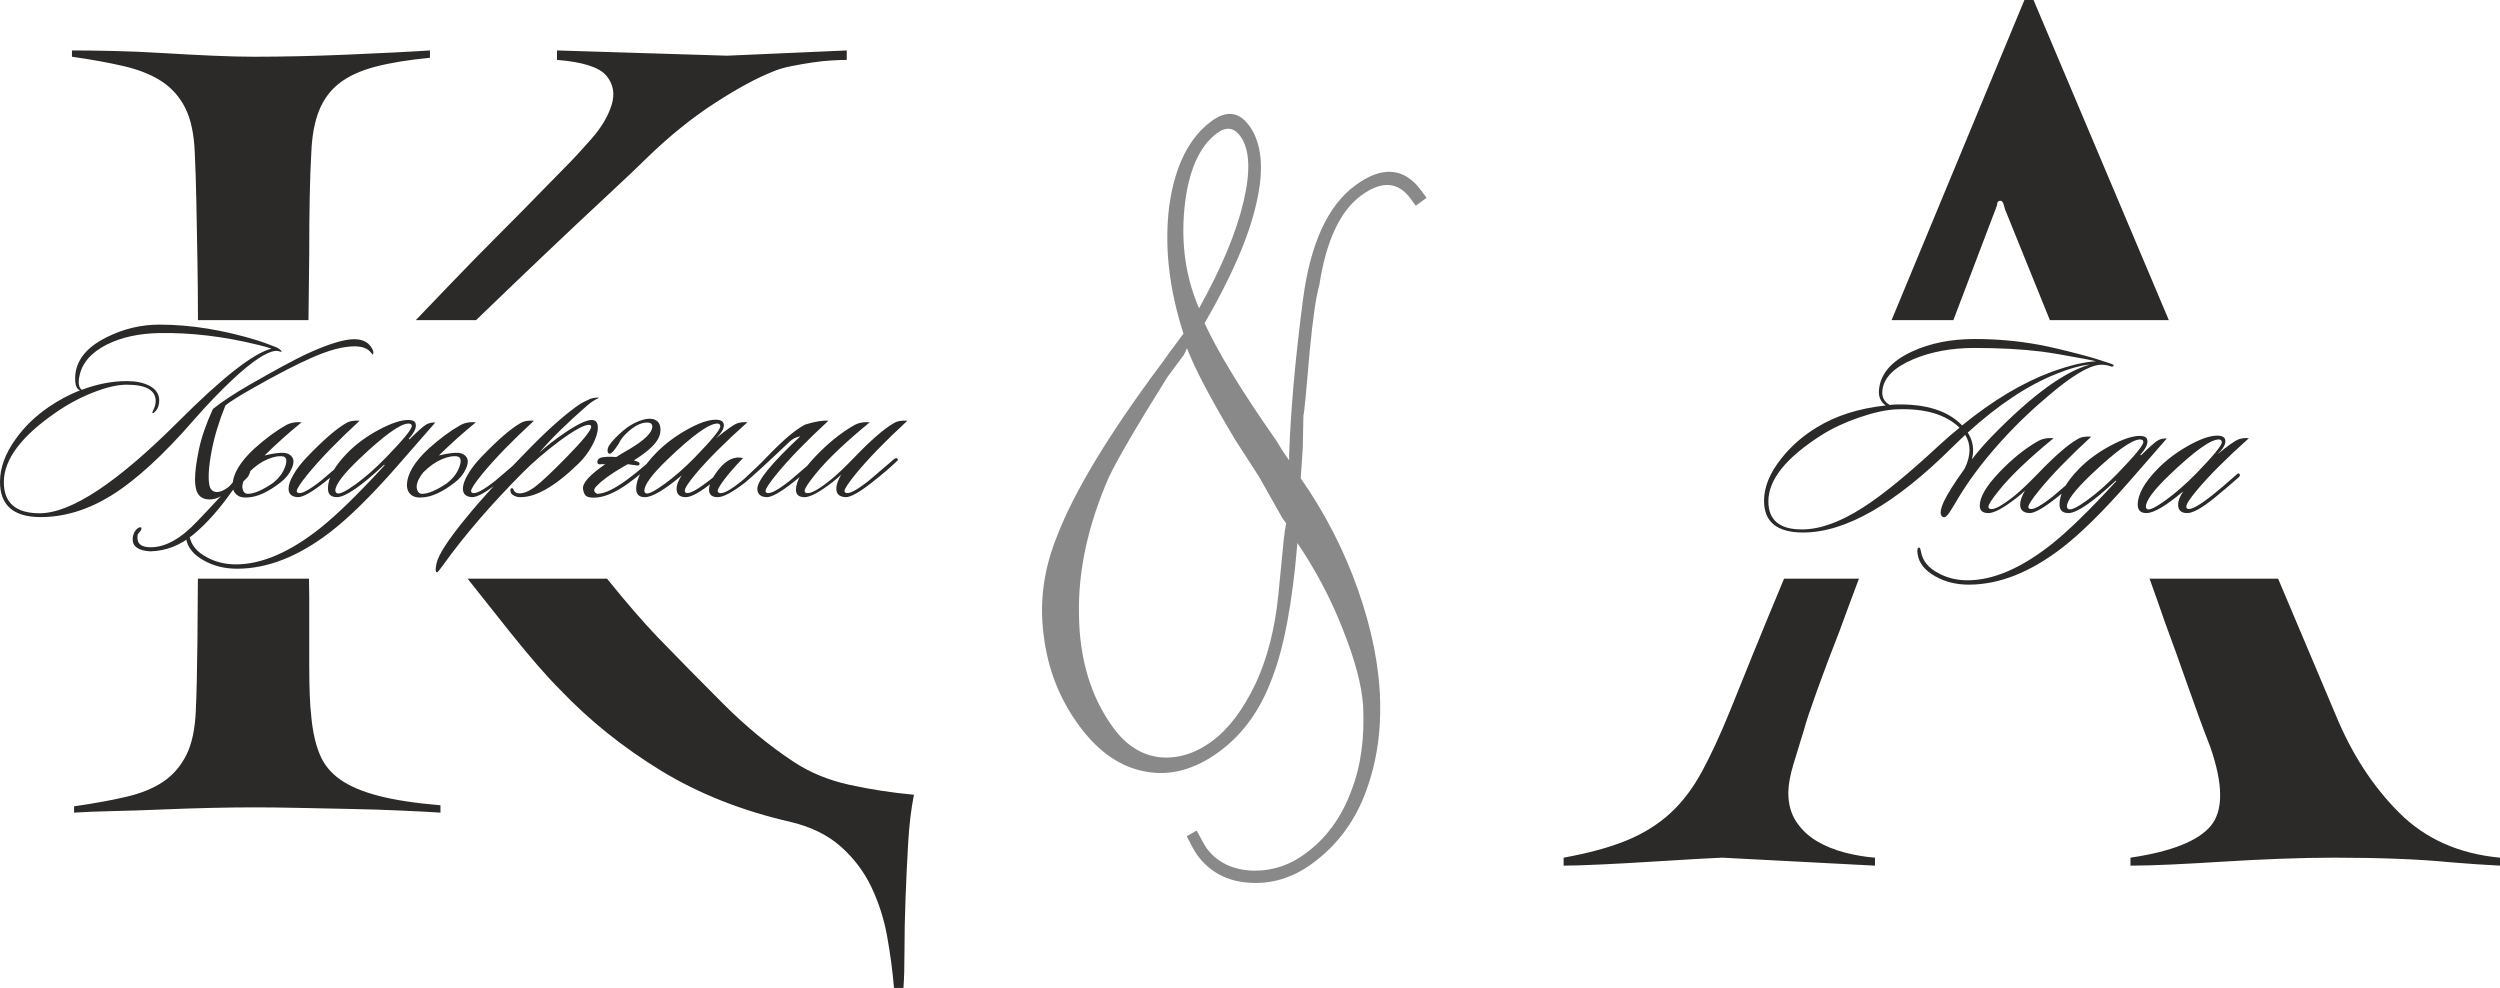
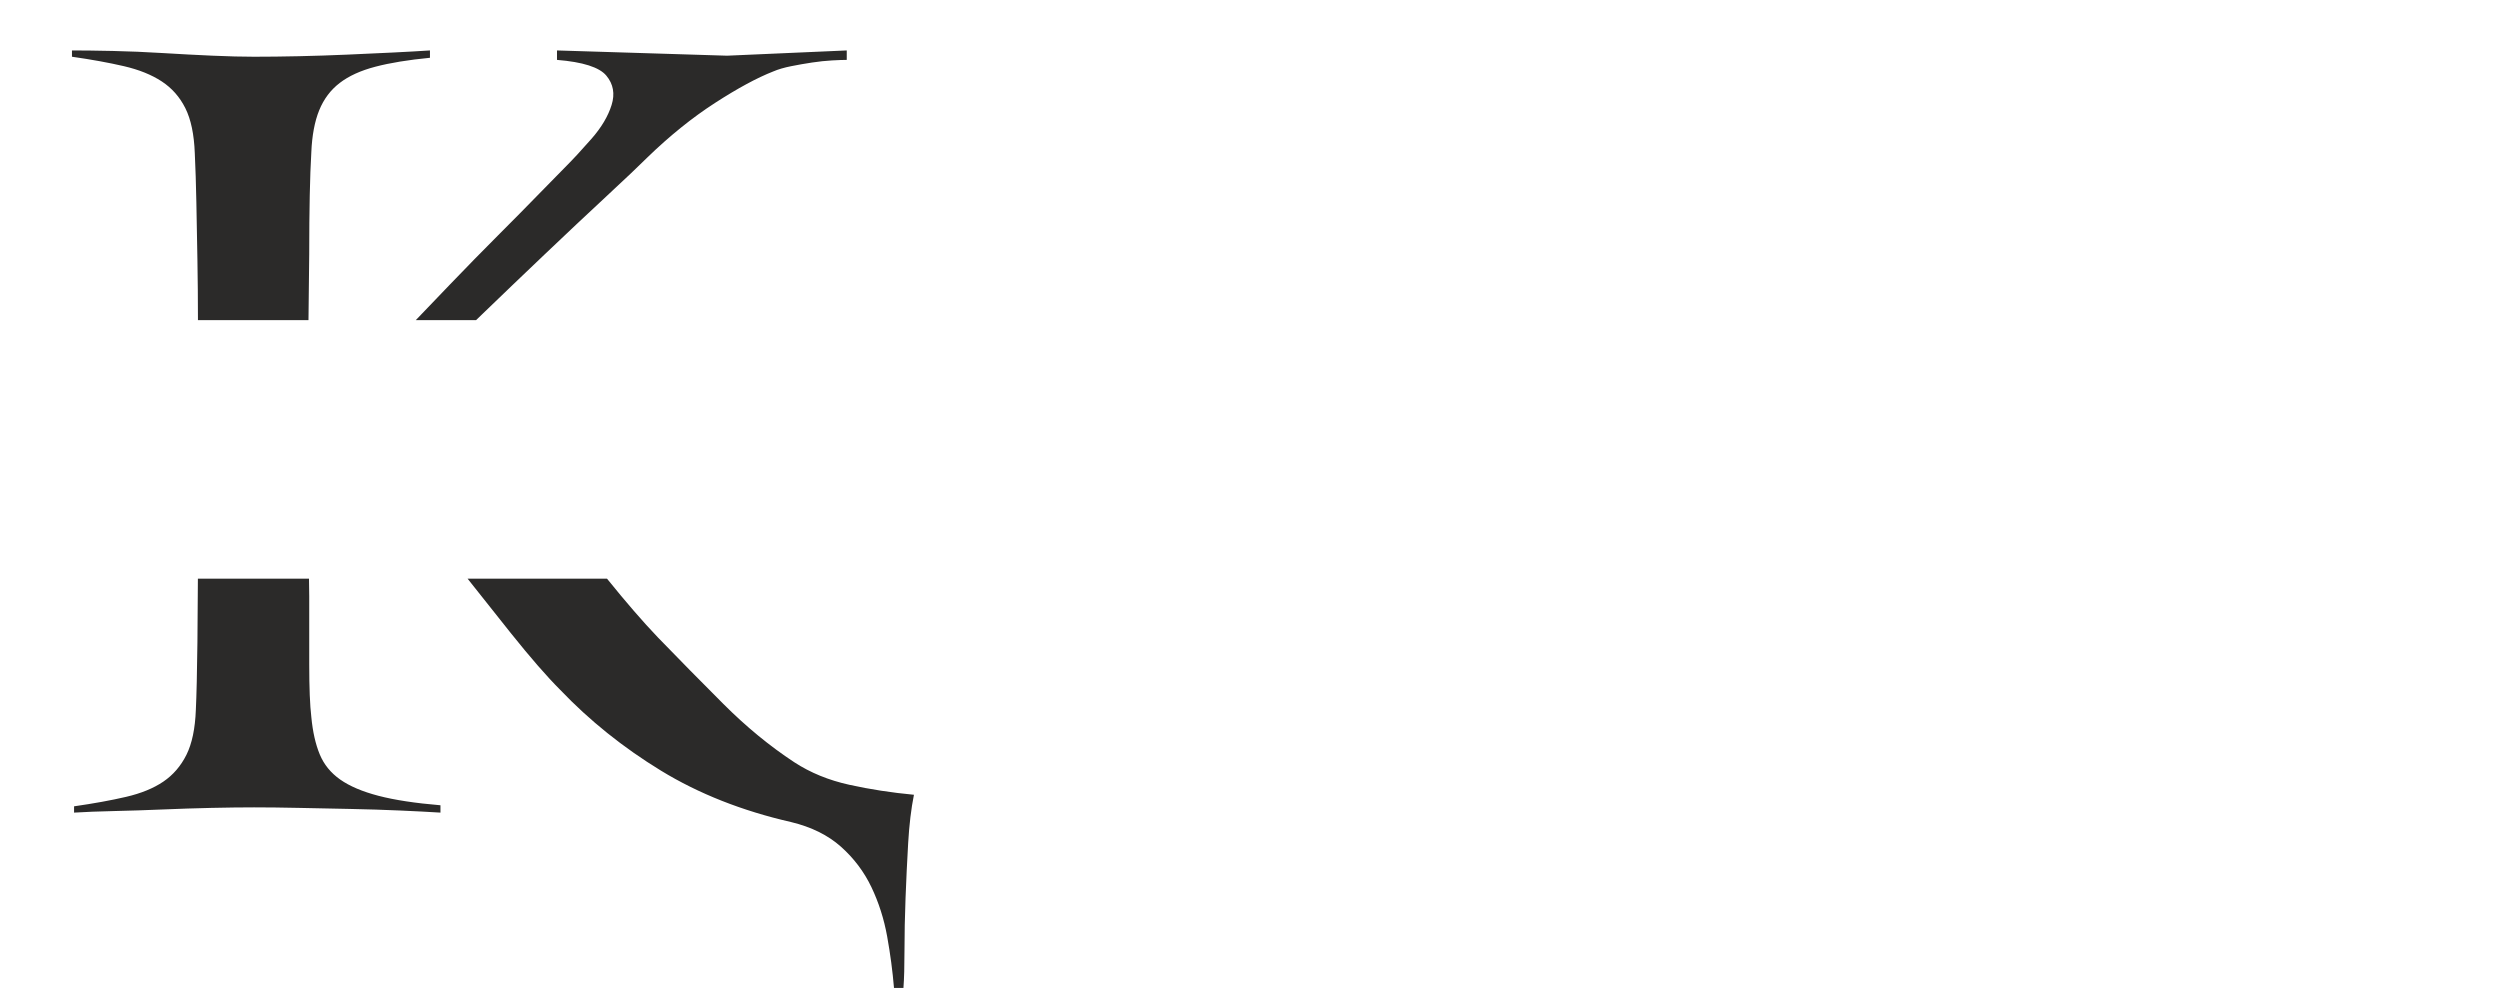
<svg xmlns="http://www.w3.org/2000/svg" xml:space="preserve" width="174.958mm" height="69.139mm" version="1.1" style="shape-rendering:geometricPrecision; text-rendering:geometricPrecision; image-rendering:optimizeQuality; fill-rule:evenodd; clip-rule:evenodd" viewBox="0 0 17710.26 6998.64">
  <defs>
    <style type="text/css"> .fil1 {fill:#2B2A29} .fil0 {fill:#898989;fill-rule:nonzero} .fil2 {fill:#2B2A29;fill-rule:nonzero} </style>
  </defs>
  <g id="Слой_x0020_1">
-     <path class="fil0" d="M8408.73 2466.32c-15.93,38.68 -26.37,55.98 -27.29,54.72l-110.6 148.67c-225.27,360.08 -362.88,597.98 -415.96,712.13 -147.33,337.57 -218.08,661.3 -211.31,972.47 3.61,317.35 84.79,585.46 244.79,803.4 88.28,120.24 194.5,188.77 320.82,205.9 127.9,14.05 253.51,-22.27 375,-111.47 120.26,-88.28 222.34,-224.92 310.62,-409.26 82.92,-178.47 137.27,-388.01 161.53,-633.29l39.21 -400.82c1.34,-8.69 2.33,-15.2 3.33,-21.72 1,-6.52 1.08,-14.28 2.41,-22.98 2.93,-11.77 4.59,-22.64 5.92,-31.33 1.33,-8.69 2.66,-17.37 3.99,-26.07l-26.66 -36.32 -166.98 -295.7 -167.97 -260.29c-178.77,-298.63 -291.25,-514.84 -340.85,-648.05zm85.55 -282.58c159.57,-286.77 263.43,-536.52 314.1,-751.07 52.59,-219.81 45.49,-376.53 -22.56,-469.22 -45.07,-61.36 -99.7,-67.51 -163.57,-20.62 -126.51,92.88 -204.77,269.85 -231.36,530.33 -25,257.4 8.96,492.7 103.39,710.58zm734.91 985.25l-14.66 218.95c174.89,251.34 308.94,515.33 404.99,787.93 97.56,277.29 151.41,542.32 157.57,792.27 6.57,239.99 -31.15,464.29 -112.82,670.76 -77.83,195.93 -200.04,355.06 -366.63,477.36 -139.03,102.08 -288.37,148.1 -446.76,137.16 -157.47,-9.68 -280.8,-75.27 -370,-196.77 -14.72,-20.03 -39.13,-63.8 -74.18,-132.53l70.66 -40.31c36.29,67.81 58.86,109.06 69.91,124.09 71.73,97.69 175.93,150.35 313.51,159.21 137.93,6.7 267.31,-32.38 386.29,-119.75 146.55,-107.59 255.91,-255.34 324.63,-442.67 68.91,-173.96 96.78,-377.55 84.54,-609.52 -10.94,-146.17 -58.82,-326.93 -145.83,-542.57 -82.99,-212.81 -190.94,-414.99 -319.53,-605.88 -35.1,424.8 -95.23,744.62 -180.73,961.61 -81.83,222 -206.04,394.14 -372.63,516.45 -172.85,126.91 -347.99,174.53 -522.94,141.06 -177.44,-31.65 -334.22,-140.16 -470.32,-325.53 -138.85,-189.14 -221.84,-401.94 -250.79,-640.93 -31.46,-237.13 1.07,-471.14 95.43,-702.34 118.44,-308.65 358.72,-708.66 720.17,-1195.71 20.78,-26.82 40.32,-52.73 57.67,-78.98 16.12,-25.32 29.97,-43.2 40.65,-54.9 46.67,-65.1 71.88,-99.03 76.88,-102.7 -103.93,-322.73 -137.52,-625.78 -100.08,-913.5 40.45,-278.36 139.75,-476.56 298.82,-593.35 105.21,-77.25 193.69,-67.02 266.34,31.93 89.2,121.5 107.85,304.43 51.59,548.13 -53.42,239.7 -176.89,523.13 -367.34,851.87 93.34,203.26 262.06,480.35 507.44,830.32 30.85,52.53 55.94,91.94 76.16,119.5l15.63 21.29 -0.6 -32.33c9.95,-304.15 41.65,-670.56 97.31,-1098.88 51.31,-400.09 175.29,-672.32 371.94,-816.69 190.39,-139.77 346.27,-127 466.74,37.09l37.7 51.35 -76.4 56.09 -37.72 -51.35c-88.28,-120.25 -205.06,-127.03 -349.1,-21.28 -149.07,109.44 -248.18,321 -296.46,635.95 -22.85,76.54 -45.23,229.83 -67.5,462.09 -24.65,284.11 -38.33,438.75 -45.1,461.05l-4.47 224.97z" />
    <g id="_1810157297408">
      <path class="fil1" d="M3120.24 5756.63c-79.33,-4.96 -174.78,-9.92 -286.33,-14.87 -111.56,-4.96 -229.32,-8.69 -353.27,-11.16 -123.95,-2.48 -245.43,-4.96 -363.18,-7.44 -117.76,-2.48 -224.36,-3.73 -317.32,-3.73 -88.01,0 -189.65,1.25 -302.44,3.73 -112.8,2.48 -228.07,6.2 -344.59,11.16 -116.51,4.96 -230.55,8.68 -342.11,11.16 -111.55,2.48 -207,6.2 -286.33,11.16l0 -44.62c138.83,-19.83 261.54,-42.15 368.14,-66.94 106.6,-24.79 194.61,-60.74 264.02,-107.84 69.42,-47.1 123.96,-110.32 163.62,-189.65 39.66,-79.33 61.98,-185.93 66.93,-319.8 4.96,-104.12 8.69,-264.02 11.16,-479.7 1.65,-143.05 2.74,-292.64 3.3,-448.79l787.06 0 1.7 125.28c0,158.65 0,319.79 0,483.41 0,163.61 4.96,287.57 14.88,371.85 9.91,104.12 29.74,192.13 59.49,264.03 29.75,71.89 78.1,131.38 145.03,178.49 66.94,47.1 157.43,85.53 271.46,115.28 114.04,29.74 260.3,52.06 438.79,66.93l0 52.06zm-1717.99 -3488.85l0 -10.35c0,-136.34 -1.25,-275.17 -3.73,-416.47 -2.47,-141.31 -4.95,-276.42 -7.43,-405.33 -2.48,-128.91 -6.2,-245.43 -11.16,-349.55 -4.96,-133.86 -27.27,-240.46 -66.94,-319.79 -39.66,-79.33 -95.44,-142.55 -167.34,-189.65 -71.89,-47.1 -161.13,-83.05 -267.73,-107.85 -106.6,-24.79 -229.32,-47.1 -368.14,-66.93l0 -44.62c79.32,0 176.01,1.23 290.04,3.71 114.04,2.48 231.8,7.44 353.27,14.88 121.47,7.43 239.23,13.64 352.02,18.59 112.8,4.96 211.97,7.44 295.01,7.44 97.93,0 204.52,-1.23 317.32,-3.71 112.8,-2.48 226.83,-6.21 340.87,-11.16 114.03,-4.96 221.88,-9.92 323.52,-14.88 101.64,-4.96 189.65,-9.91 264.02,-14.87l0 52.06c-153.7,14.87 -282.61,35.95 -386.73,63.22 -104.12,27.27 -188.41,65.7 -252.86,115.28 -64.46,49.58 -112.8,114.03 -145.03,193.36 -32.23,79.33 -50.83,178.49 -55.78,297.49 -4.96,84.28 -8.69,185.93 -11.16,304.92 -2.48,118.99 -3.73,257.82 -3.73,416.48l-5.22 467.72 -783.11 0zm3257.48 2246.84c148.74,153.7 303.69,311.13 464.83,472.26 161.13,161.14 328.47,298.73 502.01,412.77 114.03,74.37 244.19,127.67 390.45,159.9 146.26,32.23 298.73,55.78 457.39,70.66 -19.83,99.16 -33.47,213.2 -40.91,342.11 -7.44,128.91 -13.64,259.06 -18.6,390.45 -4.96,131.39 -7.44,254.11 -7.44,368.14 0,114.04 -2.48,203.28 -7.43,267.74l-66.94 0c-9.91,-119 -26.03,-240.47 -48.34,-364.42 -22.32,-123.95 -59.5,-240.47 -111.56,-349.55 -52.06,-109.07 -123.95,-204.52 -215.68,-286.33 -91.72,-81.81 -209.48,-140.07 -353.26,-174.78 -347.07,-79.33 -654.48,-200.8 -922.22,-364.41 -267.73,-163.62 -505.72,-354.51 -713.97,-572.67 -94.2,-94.21 -210.72,-228.07 -349.54,-401.61 -98.34,-122.92 -200.42,-251.45 -306.22,-385.57l987.73 0c134.81,167.13 254.72,305.58 359.69,415.32zm-1714.16 -2246.84c77.48,-80.96 158,-164.97 241.6,-252.05 119,-123.95 233.03,-240.46 342.11,-349.54 109.08,-109.08 205.76,-207.01 290.05,-293.77 84.29,-86.77 146.26,-149.99 185.93,-189.65 54.54,-54.54 116.51,-121.48 185.92,-200.8 69.42,-79.33 116.52,-158.66 141.31,-237.99 24.79,-79.33 12.4,-148.74 -37.19,-208.24 -49.58,-59.5 -166.09,-96.68 -349.54,-111.56l0 -66.93 1204.82 37.18 847.84 -37.18 0 66.93c-24.79,0 -59.49,1.25 -104.12,3.73 -44.62,2.47 -91.72,7.43 -141.3,14.87 -49.58,7.44 -99.16,16.12 -148.74,26.03 -49.58,9.92 -91.73,22.32 -126.44,37.19 -114.03,44.62 -251.62,118.99 -412.76,223.11 -161.14,104.12 -321.04,233.03 -479.7,386.73 -54.54,54.54 -151.22,146.27 -290.05,275.18 -138.82,128.91 -285.08,266.5 -438.79,412.76 -153.7,146.26 -301.2,287.57 -442.51,423.92l-41.42 40.09 -427.01 0z" />
-       <path class="fil1" d="M17710.26 6132.33c-107.72,-5.39 -226.23,-13.46 -355.5,-24.23 -107.72,-10.78 -231.62,-18.86 -371.66,-24.24 -140.05,-5.39 -288.17,-8.08 -444.37,-8.08 -123.88,0 -254.5,2.69 -391.86,8.08 -137.34,5.39 -270.66,12.12 -399.93,20.19 -129.27,8.09 -250.46,14.82 -363.57,20.2 -113.11,5.39 -210.06,8.08 -290.86,8.08l0 -56.55c290.86,-43.09 480.73,-118.51 569.61,-226.23 88.87,-107.72 87.52,-293.56 -4.05,-557.48 -48.48,-123.88 -100.99,-266.62 -157.55,-428.22 -56.55,-161.59 -111.76,-315.1 -165.63,-460.53 -34.83,-101.34 -70.62,-202.68 -107.31,-304.02l910.72 0 408.51 966.54c113.12,274.71 262.59,504.98 448.41,690.8 185.83,185.83 424.18,292.21 715.04,319.15l0 56.55zm-4541.15 -2033.03c-49.06,129.77 -94.69,252.65 -136.88,368.65 -59.25,150.82 -113.11,293.56 -161.59,428.22 -48.48,134.66 -78.1,223.54 -88.88,266.62 -26.93,86.18 -52.52,169.67 -76.75,250.46 -24.24,80.8 -36.36,148.12 -36.36,202 0,80.79 18.86,149.47 56.55,206.03 37.71,56.55 86.18,102.34 145.43,137.34 59.25,35.01 125.24,61.95 197.95,80.8 72.72,18.86 144.09,30.98 214.11,36.36l0 56.55 -1082.65 -56.55c-10.78,0 -64.64,2.69 -161.6,8.08 -96.95,5.39 -208.72,12.12 -335.29,20.19 -126.58,8.09 -249.12,14.82 -367.62,20.2 -118.5,5.39 -204.68,8.08 -258.54,8.08l0 -56.55c177.75,-32.32 325.88,-72.72 444.37,-121.2 118.5,-48.48 220.83,-111.76 307.02,-189.86 86.18,-78.11 161.59,-176.41 226.23,-294.9 64.63,-118.51 131.96,-263.94 201.99,-436.29 32.31,-80.8 86.18,-214.1 161.59,-399.93 63.09,-155.47 136.54,-333.58 220.38,-534.29l530.54 0zm231.11 -1831.52c284.31,-686.63 597.94,-1442.54 940.9,-2267.77l64.63 0 958.47 2267.77 -842.81 0 -309.57 -764.98c-5.39,-10.78 -10.77,-26.94 -16.16,-48.48 -5.39,-21.55 -13.46,-32.32 -24.24,-32.32 -16.16,0 -24.23,10.77 -24.23,32.32l-309.31 813.46 -437.68 0z" />
    </g>
-     <path class="fil2" d="M1993.6 2495.2c0,-2.42 -9.05,-5.44 -27.16,-9.06l-18.11 0c-63.97,8.45 -162.36,74.24 -295.14,197.37 -90.54,84.5 -182.28,179.87 -275.23,286.09 -219.7,253.5 -417.67,434.57 -593.91,543.22 -164.17,100.19 -329.55,150.29 -496.14,150.29 -191.93,0 -287.91,-83.3 -287.91,-249.89 0,-98.98 36.83,-199.78 110.46,-302.38 61.57,-86.92 140.03,-162.96 235.39,-228.15 68.81,-47.08 142.45,-86.32 220.91,-117.7 -22.93,-7.25 -34.4,-35.01 -34.4,-83.3 0,-120.71 73.63,-217.89 220.91,-291.52 119.51,-60.36 245.05,-90.54 376.63,-90.54 219.7,0 451.47,37.42 695.31,112.26 31.39,9.66 77.27,26.56 137.62,50.7 24.14,13.28 34.41,24.14 30.78,32.59zm-70.62 -25.36c-27.77,-9.66 -59.75,-18.71 -95.97,-27.16 -240.22,-59.15 -472,-86.91 -695.31,-83.29 -146.07,2.41 -271.01,29.58 -374.82,81.48 -109.85,55.53 -174.43,129.16 -193.75,220.92 -10.87,50.69 -5.44,83.9 16.3,99.59 108.64,-41.05 214.87,-61.57 318.68,-61.57 62.77,0 114.68,10.26 155.73,30.78 49.49,24.14 74.24,59.75 74.24,106.83 0,12.07 -1.81,24.75 -5.44,38.02 -3.61,13.28 -10.56,25.65 -20.82,37.12 -10.25,11.47 -17.2,15.99 -20.82,13.58 -1.2,-1.2 -1.81,-2.42 -1.81,-3.62 0,-2.41 2.42,-8.45 7.25,-18.11 4.83,-9.66 8.75,-19.91 11.76,-30.78 3.03,-10.86 4.53,-21.72 4.53,-32.58 0,-77.27 -68.21,-115.89 -204.62,-115.89 -65.18,0 -143.95,18.11 -236.29,54.33 -92.35,36.21 -179.56,82.69 -261.65,139.42 -248.67,170.21 -373.01,335.59 -373.01,496.14 0,147.27 84.49,220.92 253.5,220.92 222.11,0 549.85,-216.68 983.22,-650.05 312.65,-312.65 532.35,-484.67 659.1,-516.06zm-240.83 908.99l23.54 -34.41c31.39,-47.08 51.31,-70.02 59.75,-68.8 7.25,1.2 10.87,10.86 10.87,28.97 0,36.21 -10.26,64.58 -30.78,85.1 -25.36,25.35 -57.34,52.51 -95.97,81.49 -91.74,131.57 -184.39,236.29 -277.95,314.15 -93.55,77.86 -195.86,118 -306.92,120.42 -83.29,-4.84 -124.93,-33.2 -124.93,-85.11 0,-21.72 6.03,-41.64 18.1,-59.75 7.25,-10.86 16.3,-18.71 27.17,-23.54 8.44,-3.62 13.88,-3.02 16.29,1.81 2.42,6.03 0,13.88 -7.24,23.54 -10.86,12.08 -16.9,19.92 -18.11,23.54 -2.41,8.45 -3.02,18.72 -1.81,30.78 2.42,39.84 33.8,59.75 94.16,59.75 103.82,0 213.06,-60.96 327.74,-182.87 43.46,-44.67 99.59,-104.42 168.4,-179.26 -25.36,15.69 -51.3,23.54 -77.86,23.54 -44.66,0 -74.85,-17.5 -90.54,-52.51 -9.66,-21.73 -14.49,-51.91 -14.49,-90.54 0,-51.91 9.05,-121.62 27.16,-209.14 18.11,-87.52 51.3,-183.79 99.6,-288.81 62.77,-50.7 149.68,-108.04 260.74,-172.02 187.11,-107.43 321.1,-179.86 401.98,-217.28 152.1,-70.02 264.97,-105.02 338.61,-105.02 67.6,0 112.26,27.77 133.99,83.29 2.41,14.49 1.2,22.94 -3.62,25.36 -1.2,0 -5.44,-4.83 -12.67,-14.49 -22.94,-28.97 -61.57,-43.46 -115.88,-43.46 -79.67,0 -178.66,25.94 -296.97,77.85 -113.46,49.5 -255.91,123.13 -427.33,220.92 -91.74,51.9 -155.12,91.74 -190.12,119.51 -45.88,113.46 -78.47,220.91 -97.78,322.3 -22.94,121.93 -27.16,207.03 -12.67,255.31 9.66,24.14 26.56,36.22 50.7,36.22 22.93,0 49.49,-11.47 79.66,-34.41 6.04,-3.62 27.77,-27.77 65.19,-72.43zm396.54 -16.3c20.52,-37.42 52.52,-79.07 95.97,-124.94 114.68,-119.51 206.42,-199.18 275.22,-239.01 25.36,-15.69 57.94,-21.72 97.78,-18.11 -155.73,143.65 -277.64,269.2 -365.77,376.63 -53.11,65.19 -79.67,105.63 -79.67,121.32 0,6.03 3.03,10.26 9.06,12.67 22.94,10.86 78.46,-18.71 166.59,-88.72 2.41,-2.41 60.96,-52.51 175.64,-150.29 10.86,-7.24 18.71,-8.45 23.54,-3.62 6.04,6.04 4.23,12.68 -5.43,19.92 -42.25,41.05 -100.19,90.54 -173.84,148.48 -90.54,71.22 -153.31,106.23 -188.31,105.02 -43.46,-2.41 -65.19,-22.33 -65.19,-59.75 0,-27.77 11.47,-60.96 34.41,-99.59zm-204.61 -135.8c43.46,-10.86 82.39,-17.2 116.78,-19.01 34.41,-1.81 59.46,6.93 75.15,26.25 16.89,18.11 17.2,46.18 0.9,84.2 -16.3,38.03 -42.55,70.92 -78.76,98.69 -86.91,67.6 -163.57,103.21 -229.97,106.83 -35,3.62 -62.16,-2.71 -81.48,-19.01 -19.31,-16.3 -28.97,-38.93 -28.97,-67.9 1.2,-78.47 52.51,-164.78 153.91,-258.94 79.66,-71.22 153.9,-126.15 222.72,-164.78 31.38,-18.11 68.8,-25.35 112.26,-21.72 -91.74,74.84 -179.26,153.31 -262.55,235.39zm-110.46 119.51c-30.18,37.42 -45.88,71.22 -47.08,101.4 2.42,32.59 15.09,49.49 38.03,50.7 43.46,0 102.01,-24.75 175.64,-74.24 43.46,-33.8 73.03,-72.13 88.72,-114.98 15.69,-42.86 12.08,-67.9 -10.86,-75.15 -30.19,-6.03 -67.6,0.3 -112.27,19.02 -44.66,18.71 -88.72,49.79 -132.18,93.25zm1320.02 -353.1c-6.04,6.04 -97.18,110.46 -273.42,313.26 -179.87,205.22 -336.19,359.12 -468.98,461.73 -225.73,173.83 -446.04,260.74 -660.91,260.74 -88.12,0 -166.58,-19.31 -235.39,-57.94 -74.85,-41.04 -117.09,-93.55 -126.74,-157.53 -4.83,-28.97 -1.81,-44.67 9.05,-47.08 6.03,-2.42 10.86,7.24 14.49,28.97 10.86,63.97 51.91,114.68 123.13,152.1 61.57,33.8 130.37,50.69 206.42,50.69 182.28,0 381.46,-85.71 597.54,-257.11 120.71,-96.58 272.81,-245.06 456.31,-445.44l-3.62 -3.61c-164.18,153.31 -275.83,229.95 -334.99,229.95 -42.25,0 -63.38,-20.52 -63.38,-61.57 0,-73.63 45.88,-157.53 137.62,-251.69 61.57,-62.77 135.8,-117.39 222.72,-163.86 86.92,-46.48 156.33,-69.71 208.23,-69.71 15.7,0 28.68,2.71 38.93,8.15 10.26,5.43 15.4,15.99 15.4,31.68 0,25.35 -16.9,56.74 -50.7,94.16l5.44 3.61c59.15,-59.15 99.59,-94.76 121.32,-106.82 18.1,-9.66 38.63,-13.89 61.57,-12.68zm-190.13 7.25c-56.74,0 -173.22,83.9 -349.46,251.69 -112.27,107.44 -168.4,181.68 -168.4,222.72 0,9.66 4.22,16.3 12.67,19.92 18.11,7.24 61.87,-14.18 131.28,-64.28 69.41,-50.1 140.94,-113.17 214.57,-189.22 121.92,-125.54 182.88,-199.78 182.88,-222.72 0,-12.08 -7.85,-18.11 -23.55,-18.11zm420.09 362.15c20.52,-37.42 52.52,-79.07 95.97,-124.94 114.68,-119.51 206.42,-199.18 275.22,-239.01 25.36,-15.69 57.94,-21.72 97.78,-18.11 -155.73,143.65 -277.64,269.2 -365.77,376.63 -53.11,65.19 -79.67,105.63 -79.67,121.32 0,6.03 3.03,10.26 9.06,12.67 22.94,10.86 78.46,-18.71 166.59,-88.72 2.41,-2.41 60.96,-52.51 175.64,-150.29 10.86,-7.24 18.71,-8.45 23.54,-3.62 6.04,6.04 4.23,12.68 -5.43,19.92 -42.25,41.05 -100.19,90.54 -173.84,148.48 -90.54,71.22 -153.31,106.23 -188.31,105.02 -43.46,-2.41 -65.19,-22.33 -65.19,-59.75 0,-27.77 11.47,-60.96 34.41,-99.59zm-204.61 -135.8c43.46,-10.86 82.39,-17.2 116.78,-19.01 34.41,-1.81 59.46,6.93 75.15,26.25 16.89,18.11 17.2,46.18 0.9,84.2 -16.3,38.03 -42.55,70.92 -78.76,98.69 -86.91,67.6 -163.57,103.21 -229.97,106.83 -35,3.62 -62.16,-2.71 -81.48,-19.01 -19.31,-16.3 -28.97,-38.93 -28.97,-67.9 1.2,-78.47 52.51,-164.78 153.91,-258.94 79.66,-71.22 153.9,-126.15 222.72,-164.78 31.38,-18.11 68.8,-25.35 112.26,-21.72 -91.74,74.84 -179.26,153.31 -262.55,235.39zm-110.46 119.51c-30.18,37.42 -45.88,71.22 -47.08,101.4 2.42,32.59 15.09,49.49 38.03,50.7 43.46,0 102.01,-24.75 175.64,-74.24 43.46,-33.8 73.03,-72.13 88.72,-114.98 15.69,-42.86 12.08,-67.9 -10.86,-75.15 -30.19,-6.03 -67.6,0.3 -112.27,19.02 -44.66,18.71 -88.72,49.79 -132.18,93.25zm1245.78 -528.73c-30.19,14.49 -57.34,31.99 -81.49,52.52 -149.68,130.37 -263.76,242.63 -342.22,336.79 49.49,-45.87 109.85,-92.95 181.07,-141.23 89.32,-60.36 152.7,-90.54 190.12,-90.54 28.97,0 43.46,18.1 43.46,54.32 0,33.8 -12.98,75.15 -38.93,124.03 -25.95,48.89 -58.25,92.04 -96.87,129.47 -165.37,161.76 -304.19,241.43 -416.46,239.01 -18.11,0 -35,-5.43 -50.7,-16.3 -9.66,-6.03 -15.08,-15.08 -16.29,-27.16 -1.21,-12.07 1.8,-18.71 9.05,-19.92 7.24,-1.2 12.07,3.62 14.49,14.49 7.24,13.28 18.71,20.53 34.41,21.73 33.8,2.41 73.33,-13.58 118.6,-47.98 45.27,-34.41 120.42,-105.33 225.44,-212.77 113.46,-115.88 170.2,-186.5 170.2,-211.85 0,-8.45 -5.43,-12.68 -16.3,-12.68 -35,0 -105.02,38.63 -210.04,115.89 -96.57,72.43 -182.28,146.06 -257.11,220.91 -223.32,224.53 -409.83,440.61 -559.52,648.24 -28.97,41.04 -45.27,60.96 -48.89,59.75 -4.83,0 -7.85,-3.62 -9.05,-10.87 -1.2,-4.83 -1.2,-12.67 0,-23.54 1.2,-9.66 3.02,-19.31 5.44,-28.97 12.07,-59.16 80.27,-164.78 204.61,-316.88 106.23,-131.58 260.14,-299.97 461.73,-505.19 135.2,-137.62 252.3,-240.23 351.28,-307.83 16.89,-9.66 41.04,-21.72 72.43,-36.21 26.55,-7.25 47.08,-9.66 61.57,-7.25zm286.08 470.79c-1.2,7.24 -7.24,10.25 -18.1,9.05 -21.73,-3.62 -43.47,-6.64 -65.19,-9.05 -8.45,4.83 -18.11,10.25 -28.97,16.3 -89.33,51.91 -151.49,96.57 -186.51,133.99 -28.97,25.35 -29.57,45.27 -1.81,59.75 43.47,0 102.01,-24.75 175.65,-74.24 55.52,-37.42 127.95,-95.36 217.28,-173.84 8.45,-8.44 15.69,-9.66 21.73,-3.61 7.24,4.83 6.03,10.86 -3.62,18.1 -50.7,50.7 -114.07,103.82 -190.12,159.35 -82.09,59.15 -154.52,92.35 -217.29,99.59 -35,3.62 -60.06,1.51 -75.14,-6.34 -15.09,-7.85 -24.45,-25.65 -28.07,-53.42 -6.03,-41.05 46.47,-99.59 157.54,-175.64 -9.66,0 -19.31,0 -28.98,0 -18.1,3.62 -27.16,-1.81 -27.16,-16.3 0,-14.49 9.06,-24.75 27.16,-30.78 27.77,-6.03 63.38,-7.25 106.83,-3.62 30.19,-19.31 63.38,-39.24 99.6,-59.75 103.81,-62.77 155.72,-114.68 155.72,-155.72 0,-19.31 -12.07,-28.98 -36.21,-28.98 -45.88,0 -95.36,25.95 -148.48,77.86 -24.14,22.94 -41.65,46.48 -52.52,70.63 -31.38,50.69 -53.72,74.84 -66.99,72.43 -8.45,-2.42 -12.68,-9.66 -12.68,-21.73 0,-12.07 3.62,-24.14 10.87,-36.21 21.72,-32.59 55.52,-68.21 101.4,-106.83 32.59,-27.77 68.51,-49.5 107.73,-65.19 39.24,-15.69 71.53,-21.13 96.87,-16.3 38.63,7.25 57.94,33.2 57.94,77.86 0,41.05 -21.13,81.49 -63.37,121.32 -28.97,28.97 -70.63,60.36 -124.94,94.16 12.08,3.61 22.94,7.85 32.59,12.67 6.03,3.61 8.45,8.44 7.24,14.49zm764.13 -296.96c-160.55,143.65 -283.08,266.17 -367.58,367.57 -50.7,60.36 -76.05,99.59 -76.05,117.7 0,7.25 3.02,12.08 9.06,14.49 21.72,10.86 80.27,-21.13 175.64,-95.96 39.83,-31.39 97.18,-80.28 172.01,-146.68 9.66,-9.66 16.9,-10.25 21.73,-1.8 3.62,7.24 0.61,15.08 -9.06,23.54 -60.35,53.11 -116.48,100.8 -168.39,143.04 -89.33,72.44 -153.91,108.65 -193.75,108.65 -43.46,0 -65.19,-19.92 -65.19,-59.75 0,-26.55 12.08,-57.94 36.22,-94.16 -121.93,102.61 -208.84,153.91 -260.75,153.91 -41.05,0 -61.57,-19.92 -61.57,-59.75 0,-72.43 47.08,-156.93 141.24,-253.5 61.57,-62.77 134.3,-117.7 218.19,-164.78 83.9,-47.08 151.8,-70.62 203.71,-70.62 38.63,0 57.94,13.28 57.94,39.83 0,25.35 -18.72,56.13 -56.14,92.35 76.05,-62.77 126.76,-98.38 152.1,-106.83 20.53,-7.24 44.06,-9.66 70.63,-7.24zm-213.67 9.05c-57.94,0 -174.43,83.9 -349.47,251.69 -111.05,106.23 -166.59,181.07 -166.59,224.53 0,8.45 3.62,14.49 10.87,18.11 16.89,7.24 60.05,-14.18 129.46,-64.28 69.41,-50.1 141.54,-113.17 216.38,-189.22 120.72,-124.34 181.07,-197.98 181.07,-220.91 0,-13.28 -7.24,-19.92 -21.72,-19.92zm182.88 244.45c-38.63,39.83 -72.44,77.26 -101.41,112.26 -51.91,63.98 -77.85,103.82 -77.85,119.51 0,7.25 3.02,12.08 9.05,14.49 25.35,12.08 83.9,-19.91 175.64,-95.96 73.64,-67.61 127.96,-120.11 162.96,-157.54 114.68,-119.51 205.22,-196.16 271.61,-229.95 70.02,-21.73 124.94,-30.78 164.78,-27.17 -155.72,143.65 -277.64,269.2 -365.76,376.63 -53.12,65.19 -79.67,105.63 -79.67,121.32 0,6.03 3.02,10.26 9.05,12.67 22.94,10.86 78.47,-18.71 166.59,-88.72 2.42,-2.41 60.96,-52.51 175.64,-150.29 10.87,-7.24 18.72,-8.45 23.55,-3.62 6.03,6.04 4.22,12.68 -5.44,19.92 -42.25,41.05 -100.19,90.54 -173.83,148.48 -90.54,71.22 -153.31,106.23 -188.32,105.02 -43.46,-2.41 -65.18,-22.33 -65.18,-59.75 0,-57.94 101.4,-181.67 304.19,-371.2 -28.97,4.83 -54.32,17.5 -76.04,38.02 -150.9,143.65 -255.31,239.62 -313.26,287.91 -90.53,70.02 -155.72,105.02 -195.55,105.02 -41.05,0 -61.57,-17.5 -61.57,-52.51 0,-38.63 22.93,-86.92 68.8,-144.86 54.32,-67.6 111.66,-94.15 172.02,-79.66zm1164.29 -264.37c-155.73,143.65 -277.65,269.2 -365.77,376.63 -53.11,65.19 -79.67,105.63 -79.67,121.32 0,6.03 3.02,10.26 9.06,12.67 22.93,10.86 78.46,-18.71 166.59,-88.72 2.41,-2.41 60.96,-52.51 175.64,-150.29 10.86,-7.24 18.71,-8.45 23.54,-3.62 6.04,6.04 4.23,12.68 -5.43,19.92 -42.25,41.05 -100.19,90.54 -173.84,148.48 -90.54,71.22 -153.31,106.23 -188.31,105.02 -43.46,-2.41 -65.19,-22.33 -65.19,-59.75 0,-27.77 11.47,-60.96 34.41,-99.59 -15.69,15.69 -36.82,33.8 -63.38,54.32 -90.54,70.02 -155.72,105.02 -195.56,105.02 -41.04,0 -61.57,-17.5 -61.57,-52.51 0,-60.36 45.27,-138.22 135.8,-233.59 90.54,-95.36 182.28,-169.6 275.23,-222.72 31.38,-18.11 68.8,-25.35 112.26,-21.72 -172.62,141.23 -300.58,263.16 -383.87,365.76 -51.91,63.98 -77.86,103.82 -77.86,119.51 0,7.25 3.02,12.08 9.06,14.49 25.35,12.08 83.29,-18.11 173.83,-90.54 42.25,-33.8 99.59,-88.12 172.01,-162.96 114.68,-119.51 206.43,-199.18 275.23,-239.01 25.35,-15.69 57.94,-21.72 97.78,-18.11z" />
-     <path class="fil2" d="M14973.6 2589.95c-3.61,7.24 -10.25,9.05 -19.91,5.44 -27.77,-9.66 -54.93,-13.28 -81.49,-10.87 -80.88,8.45 -204.01,83.9 -369.38,226.34 -130.38,109.85 -250.48,227.55 -360.33,353.1 -106.23,120.71 -196.17,242.03 -269.8,363.95 -18.11,31.39 -37.12,62.77 -57.04,94.16 -19.91,31.39 -35.91,45.27 -47.98,41.64 -13.28,-3.62 -19.92,-14.49 -19.92,-32.59 0,-20.52 8.45,-48.28 25.36,-83.29 25.35,-53.11 73.63,-129.16 144.85,-228.15 22.94,-47.08 34.41,-91.13 34.41,-132.18 0,-38.63 -10.26,-74.24 -30.78,-106.83 -19.31,18.11 -47.69,45.27 -85.11,81.49 -408.01,406.81 -762.31,610.21 -1062.89,610.21 -184.69,0 -277.04,-74.85 -277.04,-224.53 0,-97.78 41.04,-197.97 123.13,-300.58 68.8,-86.91 152.09,-159.95 249.88,-219.09 135.2,-83.3 298.16,-135.21 488.89,-155.73 -37.42,-26.55 -53.11,-65.19 -47.08,-115.88 12.08,-111.05 89.94,-199.78 233.59,-266.17 127.96,-59.16 275.83,-88.72 443.62,-88.72 155.73,0 306.02,13.27 450.87,39.83 74.85,13.28 187.11,39.83 336.8,79.67 28.97,7.24 87.51,25.35 175.64,54.32 14.49,4.83 21.72,9.66 21.72,14.49zm-168.39 -7.25c-62.78,4.83 -143.05,27.17 -240.83,67 -201.6,80.88 -409.83,219.09 -624.71,414.65 25.36,39.84 38.03,81.49 38.03,124.94 0,21.72 -3.02,43.46 -9.06,65.19 44.67,-57.95 94.77,-115.29 150.29,-172.02 277.65,-283.68 506.4,-450.26 686.27,-499.76zm43.46 -23.54c-14.49,-3.62 -37.42,-8.45 -68.81,-14.49 -147.27,-27.77 -254.1,-45.88 -320.49,-54.32 -136.41,-16.9 -293.94,-25.36 -472.6,-25.36 -161.76,0 -306.01,26.56 -432.76,79.67 -136.4,57.94 -209.44,131.58 -219.09,220.91 -4.83,47.08 12.67,81.49 52.51,103.21 21.73,-2.41 38.63,-3.61 50.7,-3.61 208.84,-3.62 362.74,45.87 461.73,148.48 216.08,-176.24 426.73,-302.39 631.94,-378.44 125.54,-45.88 231.17,-71.22 316.88,-76.05zm-966.93 470.79c-97.77,-94.16 -245.05,-137.62 -441.81,-130.38 -73.64,2.42 -161.76,21.13 -264.37,56.14 -102.6,35 -191.33,76.04 -266.17,123.12 -254.7,160.55 -382.06,318.08 -382.06,472.6 0,132.79 79.07,199.17 237.2,199.17 126.74,0 270.4,-51.3 430.95,-153.9 140.03,-89.33 320.5,-236.61 541.41,-441.82 49.49,-45.87 97.77,-87.52 144.85,-124.93zm932.52 63.37c-155.73,143.65 -277.65,269.2 -365.77,376.63 -53.11,65.19 -79.67,105.63 -79.67,121.32 0,6.03 3.02,10.26 9.06,12.67 22.93,10.86 78.46,-18.71 166.59,-88.72 2.41,-2.41 60.96,-52.51 175.64,-150.29 10.86,-7.24 18.71,-8.45 23.54,-3.62 6.04,6.04 4.23,12.68 -5.43,19.92 -42.25,41.05 -100.19,90.54 -173.84,148.48 -90.54,71.22 -153.31,106.23 -188.31,105.02 -43.46,-2.41 -65.19,-22.33 -65.19,-59.75 0,-27.77 11.47,-60.96 34.41,-99.59 -15.69,15.69 -36.82,33.8 -63.38,54.32 -90.54,70.02 -155.72,105.02 -195.56,105.02 -41.04,0 -61.57,-17.5 -61.57,-52.51 0,-60.36 45.27,-138.22 135.8,-233.59 90.54,-95.36 182.28,-169.6 275.23,-222.72 31.38,-18.11 68.8,-25.35 112.26,-21.72 -172.62,141.23 -300.58,263.16 -383.87,365.76 -51.91,63.98 -77.86,103.82 -77.86,119.51 0,7.25 3.02,12.08 9.06,14.49 25.35,12.08 83.29,-18.11 173.83,-90.54 42.25,-33.8 99.59,-88.12 172.01,-162.96 114.68,-119.51 206.43,-199.18 275.23,-239.01 25.35,-15.69 57.94,-21.72 97.78,-18.11zm535.97 12.67c-6.04,6.04 -97.18,110.46 -273.42,313.26 -179.87,205.22 -336.19,359.12 -468.98,461.73 -225.73,173.83 -446.04,260.74 -660.91,260.74 -88.12,0 -166.58,-19.31 -235.39,-57.94 -74.85,-41.04 -117.09,-93.55 -126.74,-157.53 -4.83,-28.97 -1.81,-44.67 9.05,-47.08 6.03,-2.42 10.86,7.24 14.49,28.97 10.86,63.97 51.91,114.68 123.13,152.1 61.57,33.8 130.37,50.69 206.42,50.69 182.28,0 381.46,-85.71 597.54,-257.11 120.71,-96.58 272.81,-245.06 456.31,-445.44l-3.62 -3.61c-164.18,153.31 -275.83,229.95 -334.99,229.95 -42.25,0 -63.38,-20.52 -63.38,-61.57 0,-73.63 45.88,-157.53 137.62,-251.69 61.57,-62.77 135.8,-117.39 222.72,-163.86 86.92,-46.48 156.33,-69.71 208.23,-69.71 15.7,0 28.68,2.71 38.93,8.15 10.26,5.43 15.4,15.99 15.4,31.68 0,25.35 -16.9,56.74 -50.7,94.16l5.44 3.61c59.15,-59.15 99.59,-94.76 121.32,-106.82 18.1,-9.66 38.63,-13.89 61.57,-12.68zm-190.13 7.25c-56.74,0 -173.22,83.9 -349.46,251.69 -112.27,107.44 -168.4,181.68 -168.4,222.72 0,9.66 4.22,16.3 12.67,19.92 18.11,7.24 61.87,-14.18 131.28,-64.28 69.41,-50.1 140.94,-113.17 214.57,-189.22 121.92,-125.54 182.88,-199.78 182.88,-222.72 0,-12.08 -7.85,-18.11 -23.55,-18.11zm771.37 -9.05c-160.55,143.65 -283.08,266.17 -367.58,367.57 -50.7,60.36 -76.05,99.59 -76.05,117.7 0,7.25 3.02,12.08 9.06,14.49 21.72,10.86 80.27,-21.13 175.64,-95.96 39.83,-31.39 97.18,-80.28 172.01,-146.68 9.66,-9.66 16.9,-10.25 21.73,-1.8 3.62,7.24 0.61,15.08 -9.06,23.54 -60.35,53.11 -116.48,100.8 -168.39,143.04 -89.33,72.44 -153.91,108.65 -193.75,108.65 -43.46,0 -65.19,-19.92 -65.19,-59.75 0,-26.55 12.08,-57.94 36.22,-94.16 -121.93,102.61 -208.84,153.91 -260.75,153.91 -41.05,0 -61.57,-19.92 -61.57,-59.75 0,-72.43 47.08,-156.93 141.24,-253.5 61.57,-62.77 134.3,-117.7 218.19,-164.78 83.9,-47.08 151.8,-70.62 203.71,-70.62 38.63,0 57.94,13.28 57.94,39.83 0,25.35 -18.72,56.13 -56.14,92.35 76.05,-62.77 126.76,-98.38 152.1,-106.83 20.53,-7.24 44.06,-9.66 70.63,-7.24zm-213.67 9.05c-57.94,0 -174.43,83.9 -349.47,251.69 -111.05,106.23 -166.59,181.07 -166.59,224.53 0,8.45 3.62,14.49 10.87,18.11 16.89,7.24 60.05,-14.18 129.46,-64.28 69.41,-50.1 141.54,-113.17 216.38,-189.22 120.72,-124.34 181.07,-197.98 181.07,-220.91 0,-13.28 -7.24,-19.92 -21.72,-19.92z" />
  </g>
</svg>